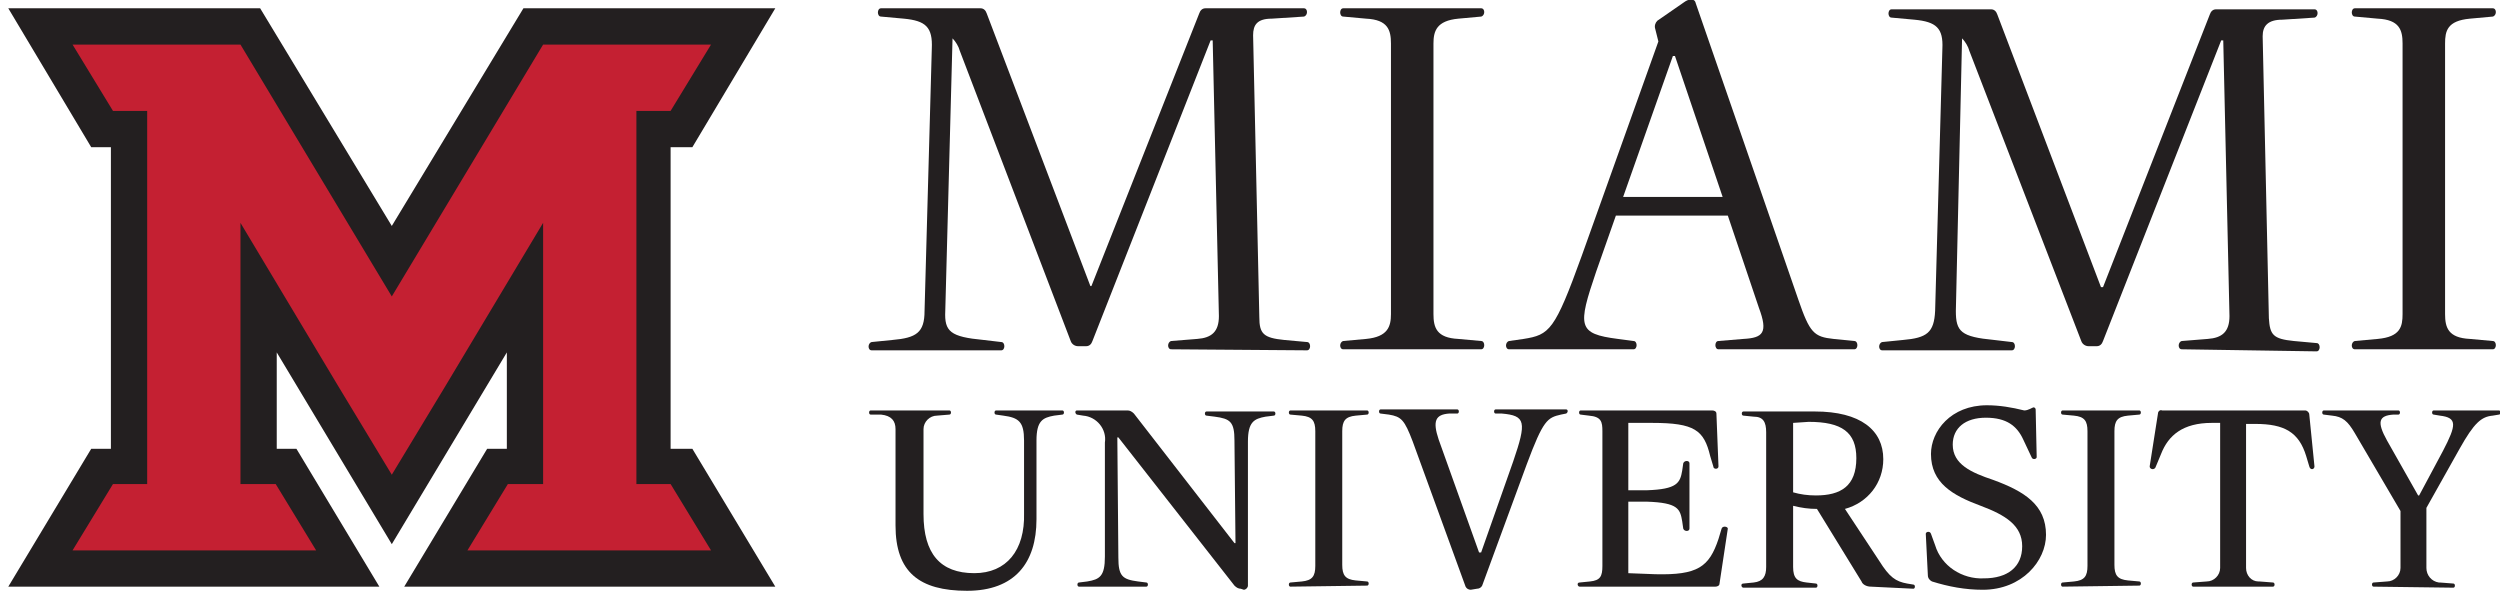
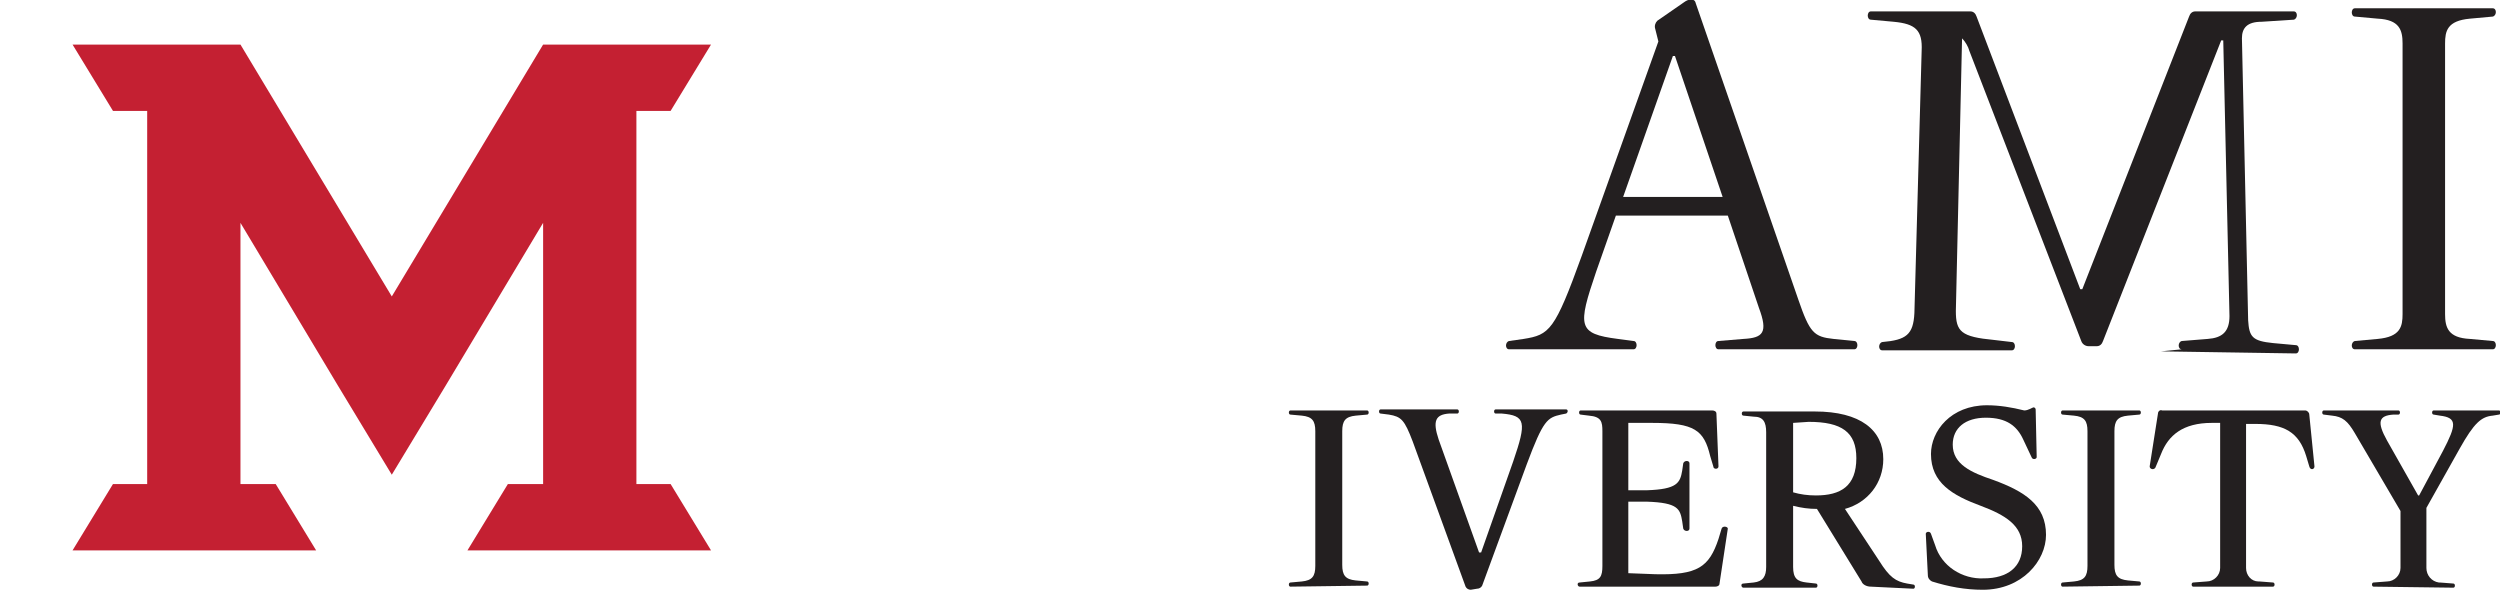
<svg xmlns="http://www.w3.org/2000/svg" version="1.1" id="Horizontal_Stacked" x="0px" y="0px" viewBox="0 0 241.2 57" style="enable-background:new 0 0 241.2 57;" xml:space="preserve">
  <style type="text/css">
	.st0{fill:#231F20;}
	.st1{fill:#C42032;}
</style>
-   <path class="st0" d="m113 33.7c-.4 0-.4-.7 0-.8l2.5-.2c1.4-.1 2.1-.7 2.1-2.2L117 3.9h-.2l-11.4 29c-.1.3-.3.5-.6.5h-.8c-.3 0-.6-.2-.7-.5l-10.7-28c-.1-.4-.4-.9-.7-1.2L91.2 30c-.1 2 .5 2.5 3.7 2.8l1.7.2c.4 0 .4.8 0 .8H84.1c-.4 0-.4-.7 0-.8l2-.2c2.3-.2 3.1-.7 3.1-2.8l.7-25.3c.1-2.1-.6-2.7-2.7-2.9L85 1.6c-.4 0-.4-.8 0-.8h9.6c.3 0 .5.2.6.5l10 26.3h.1l10.4-26.3c.1-.3.3-.5.6-.5h9.5c.4 0 .4.7 0 .8l-3.1.2c-1.4 0-1.8.6-1.8 1.6l.6 27.2c0 1.6.4 2 2.4 2.2l2.2.2c.4 0 .4.8 0 .8l-13.1-.1z" />
-   <path class="st0" d="m129.6 33.7c-.4 0-.4-.7 0-.8l2.2-.2c2.1-.2 2.4-1.2 2.4-2.4V4.2c0-1.3-.3-2.3-2.4-2.4l-2.2-.2c-.4 0-.4-.8 0-.8h13.3c.4 0 .4.7 0 .8l-2.2.2c-2.1.2-2.4 1.2-2.4 2.4v26.1c0 1.3.3 2.3 2.4 2.4l2.2.2c.4 0 .4.8 0 .8h-13.3z" />
  <path class="st0" d="m165.8 33.7c-.4 0-.4-.8 0-.8l2.4-.2c1.9-.1 2.4-.6 1.5-3l-3-8.9h-10.8l-1.9 5.4c-1.8 5.3-1.8 6 2.1 6.5l1.5.2c.4 0 .4.8 0 .8h-12c-.4 0-.4-.7 0-.8l1.4-.2c2.5-.4 3-.8 5.6-8L160 4l-.3-1.2c-.1-.3 0-.6.2-.8l2.6-1.8c.4-.3 1-.4 1.1.1l9.9 28.6c1.1 3.2 1.5 3.6 3.4 3.8l2 .2c.4 0 .4.8 0 .8h-13.1zm-4.2-28.3h-.2L156.6 19h9.6l-4.6-13.6z" />
-   <path class="st0" d="m210.5 33.7c-.4 0-.4-.7 0-.8l2.5-.2c1.4-.1 2.1-.7 2.1-2.2l-.6-26.6h-.2l-11.4 29c-.1.3-.3.5-.6.5h-.8c-.3 0-.6-.2-.7-.5L190 4.9c-.1-.4-.4-.9-.7-1.2l-.6 26.3c0 2 .5 2.5 3.7 2.8l1.7.2c.4 0 .4.8 0 .8h-12.5c-.4 0-.4-.7 0-.8l2-.2c2.3-.2 3-.7 3.1-2.8l.7-25.3c.1-2-.6-2.6-2.7-2.8l-2.2-.2c-.4 0-.4-.8 0-.8h9.6c.3 0 .5.2.6.5l10 26.3h.2l10.3-26.3c.1-.3.3-.5.6-.5h9.5c.4 0 .4.7 0 .8l-3.1.2c-1.4 0-1.9.6-1.9 1.6l.6 27.2c.1 1.6.4 2 2.4 2.2l2.2.2c.4 0 .4.8 0 .8l-13-.2z" />
+   <path class="st0" d="m210.5 33.7c-.4 0-.4-.7 0-.8l2.5-.2c1.4-.1 2.1-.7 2.1-2.2l-.6-26.6h-.2l-11.4 29c-.1.3-.3.5-.6.5h-.8c-.3 0-.6-.2-.7-.5L190 4.9c-.1-.4-.4-.9-.7-1.2l-.6 26.3c0 2 .5 2.5 3.7 2.8l1.7.2c.4 0 .4.8 0 .8h-12.5c-.4 0-.4-.7 0-.8c2.3-.2 3-.7 3.1-2.8l.7-25.3c.1-2-.6-2.6-2.7-2.8l-2.2-.2c-.4 0-.4-.8 0-.8h9.6c.3 0 .5.2.6.5l10 26.3h.2l10.3-26.3c.1-.3.3-.5.6-.5h9.5c.4 0 .4.7 0 .8l-3.1.2c-1.4 0-1.9.6-1.9 1.6l.6 27.2c.1 1.6.4 2 2.4 2.2l2.2.2c.4 0 .4.8 0 .8l-13-.2z" />
  <path class="st0" d="m227.2 33.7c-.4 0-.4-.7 0-.8l2.2-.2c2.2-.2 2.4-1.2 2.4-2.4V4.2c0-1.3-.3-2.3-2.4-2.4l-2.2-.2c-.4 0-.4-.8 0-.8h13.3c.4 0 .4.7 0 .8l-2.2.2c-2.2.2-2.4 1.2-2.4 2.4v26.1c0 1.3.3 2.3 2.4 2.4l2.2.2c.4 0 .4.8 0 .8h-13.3z" />
-   <path class="st0" d="m98.8 42.5c0-1.8-.5-2.2-2-2.4l-.7-.1c-.2 0-.2-.4 0-.4h6.4c.2 0 .2.4 0 .4l-.8.1c-1.1.2-1.7.5-1.7 2.4v7.6c0 4.2-2.1 6.9-6.7 6.9s-6.9-1.8-6.9-6.3v-9.3c0-.8-.4-1.3-1.4-1.4h-1c-.2 0-.2-.4 0-.4h7.6c.2 0 .2.4 0 .4l-1.2.1c-.7 0-1.3.6-1.3 1.3v8.2c0 3.8 1.6 5.7 4.9 5.7c3.1 0 4.9-2.2 4.8-5.8v-7z" />
-   <path class="st0" d="m119.7 56.8c-.2 0-.4-.1-.6-.3l-11.2-14.3h-.1l.1 11.6c0 1.8.4 2.1 1.9 2.3l.8.1c.2 0 .2.4 0 .4h-6.5c-.2 0-.2-.4 0-.4l.8-.1c1.2-.2 1.7-.5 1.7-2.4v-11c.2-1.3-.8-2.5-2.1-2.6l-.6-.1c-.2-.1-.2-.4 0-.4h4.9c.2 0 .4.1.6.3l9.7 12.5h.1l-.1-9.9c0-1.8-.4-2.1-1.9-2.3l-.8-.1c-.2 0-.2-.4 0-.4h6.5c.2 0 .2.4 0 .4l-.8.1c-1.1.2-1.7.5-1.7 2.4v13.9c0 .2-.2.4-.4.4l-.3-.1z" />
  <path class="st0" d="m124.5 56.6c-.2 0-.2-.4 0-.4l1.1-.1c1-.1 1.3-.5 1.3-1.5v-13c0-1-.3-1.4-1.3-1.5l-1.1-.1c-.2 0-.2-.4 0-.4h7.4c.2 0 .2.4 0 .4l-1.1.1c-1 .1-1.3.5-1.3 1.5v12.9c0 1 .3 1.4 1.3 1.5l1.1.1c.2 0 .2.4 0 .4l-7.4.1z" />
  <path class="st0" d="m141.9 56.9c-.2 0-.4-.1-.5-.3l-5.1-14c-.8-2.1-1.1-2.4-2.3-2.6l-.8-.1c-.2 0-.2-.4 0-.4h7.4c.2 0 .2.4 0 .4h-.8c-1.3.1-1.6.7-1 2.5l3.9 10.9h.2l3.1-8.8c1.3-3.8 1.2-4.4-1.1-4.6h-.6c-.2 0-.2-.4 0-.4h6.8c.2 0 .2.3 0 .4l-.5.1c-1.3.3-1.7.5-3.3 4.8L143 56.5c-.1.2-.3.3-.5.3l-.6.1z" />
  <path class="st0" d="m152.4 56.6c-.2 0-.3-.4 0-.4l1-.1c1-.1 1.2-.5 1.2-1.5v-13c0-.9-.1-1.4-1.3-1.5l-.8-.1c-.2 0-.2-.4 0-.4h12.7c.2 0 .4.1.4.3l.2 5.1c0 .3-.5.3-.5 0l-.3-1c-.6-2.5-1.5-3.2-5.6-3.2h-2.3v6.5h1.8c2.9-.1 3.2-.7 3.4-1.9l.1-.7c.1-.3.6-.3.6 0v6.3c0 .3-.5.3-.6 0l-.1-.7c-.2-1.2-.4-1.8-3.4-1.9h-1.8v6.9l2.6.1c4.1.1 5.2-.7 6.1-3.4l.3-1c.1-.3.6-.2.6 0l-.8 5.3c0 .2-.2.3-.4.3h-13.1z" />
  <path class="st0" d="m180.5 56.6c-.4 0-.8-.2-.9-.5l-4.3-7c-.8 0-1.5-.1-2.3-.3v5.9c0 1.1.4 1.4 1.3 1.5l.9.1c.2 0 .2.4 0 .4h-7c-.2 0-.3-.4 0-.4l1-.1c.9-.1 1.2-.6 1.2-1.5v-13c0-1-.3-1.5-1.2-1.5l-1-.1c-.2 0-.2-.4 0-.4h6.9c4.4 0 6.6 1.8 6.6 4.6c0 2.3-1.5 4.2-3.7 4.8l3.3 5c1 1.6 1.6 2 2.7 2.2l.6.1c.2 0 .2.4 0 .4l-4.1-.2zM173 40.8v6.7c.7.2 1.4.3 2.2.3c2.4 0 3.9-.9 3.9-3.6c0-2.5-1.4-3.5-4.6-3.5l-1.5.1z" />
  <path class="st0" d="m185.8 51.5c0-.2.4-.3.5 0l.4 1.1c.6 2 2.6 3.3 4.7 3.2c2.3 0 3.7-1.1 3.7-3.1s-1.6-3-4-3.9c-2.7-1-4.8-2.2-4.8-5c0-2.2 1.9-4.7 5.4-4.7c1.2 0 2.4.2 3.6.5c.4 0 .8-.3.9-.3c.1 0 .2.1.2.2l.1 4.6c0 .2-.4.3-.5 0l-.8-1.7c-.6-1.3-1.6-2.1-3.6-2.1s-3.2 1-3.2 2.6c0 1.9 1.8 2.7 3.9 3.4c3 1.1 5.1 2.4 5.1 5.3c0 2.5-2.3 5.3-6.1 5.3c-1.7 0-3.3-.3-4.9-.8c-.2-.1-.4-.3-.4-.6l-.2-4z" />
  <path class="st0" d="m199 56.6c-.2 0-.2-.4 0-.4l1.1-.1c1-.1 1.3-.5 1.3-1.5v-13c0-1-.3-1.4-1.3-1.5L199 40c-.2 0-.2-.4 0-.4h7.4c.2 0 .2.4 0 .4l-1.1.1c-1 .1-1.3.5-1.3 1.5v12.9c0 1 .3 1.4 1.3 1.5l1.1.1c.2 0 .2.4 0 .4l-7.4.1z" />
  <path class="st0" d="m211.6 56.6c-.2 0-.2-.4 0-.4l1.3-.1c.7 0 1.3-.6 1.3-1.3v-14h-.8c-2.8 0-4.2 1.2-4.9 3L208 45c-.1.4-.6.3-.6 0l.8-5.1c0-.2.2-.4.4-.3h13.8c.2 0 .4.2.4.4l.5 5c0 .3-.4.4-.5 0l-.3-1c-.7-2.3-2.1-3.1-4.9-3.1h-.9v13.9c0 .7.5 1.3 1.2 1.3h.1l1.3.1c.2 0 .2.4 0 .4h-7.7z" />
  <path class="st0" d="m229 56.6c-.2 0-.2-.4 0-.4l1.3-.1c.7 0 1.3-.6 1.3-1.3v-5.5l-4.4-7.5c-.7-1.2-1.2-1.6-2.2-1.7l-.8-.1c-.2 0-.2-.4 0-.4h7.2c.2 0 .2.4 0 .4h-.5c-1.4.1-1.6.7-.6 2.5l3 5.3h.1l2.3-4.3c1.3-2.5 1.4-3.2-.3-3.4l-.6-.1c-.2 0-.2-.4 0-.4h6.3c.2 0 .2.4 0 .4l-.6.1c-1.1.1-1.8.7-3.2 3.2l-3.2 5.7v5.8c0 .7.5 1.3 1.2 1.4h.1l1.3.1c.2 0 .2.4 0 .4l-7.7-.1z" />
-   <polygon class="st0" points="39,56.6 47,43.3 48.9,43.3 48.9,34 37.8,52.5 26.7,34 26.7,43.3 28.6,43.3 36.6,56.6 0.8,56.6   8.8,43.3 10.7,43.3 10.7,14.2 8.8,14.2 0.8,0.8 25.1,0.8 37.8,21.8 50.5,0.8 74.8,0.8 66.8,14.2 64.7,14.2 64.7,43.3 66.8,43.3   74.8,56.6 " />
  <polygon class="st1" points="14.2,10.7 10.9,10.7 7,4.3 23.2,4.3 23.2,4.3 37.8,28.6 52.4,4.3 68.6,4.3 64.7,10.7 61.4,10.7   61.4,46.7 64.7,46.7 68.6,53.1 45.1,53.1 49,46.7 52.4,46.7 52.4,21.5 43,37.2 37.8,45.8 37.8,45.8 37.8,45.8 32.6,37.2 23.2,21.5   23.2,46.7 26.6,46.7 30.5,53.1 7,53.1 10.9,46.7 14.2,46.7 " />
</svg>